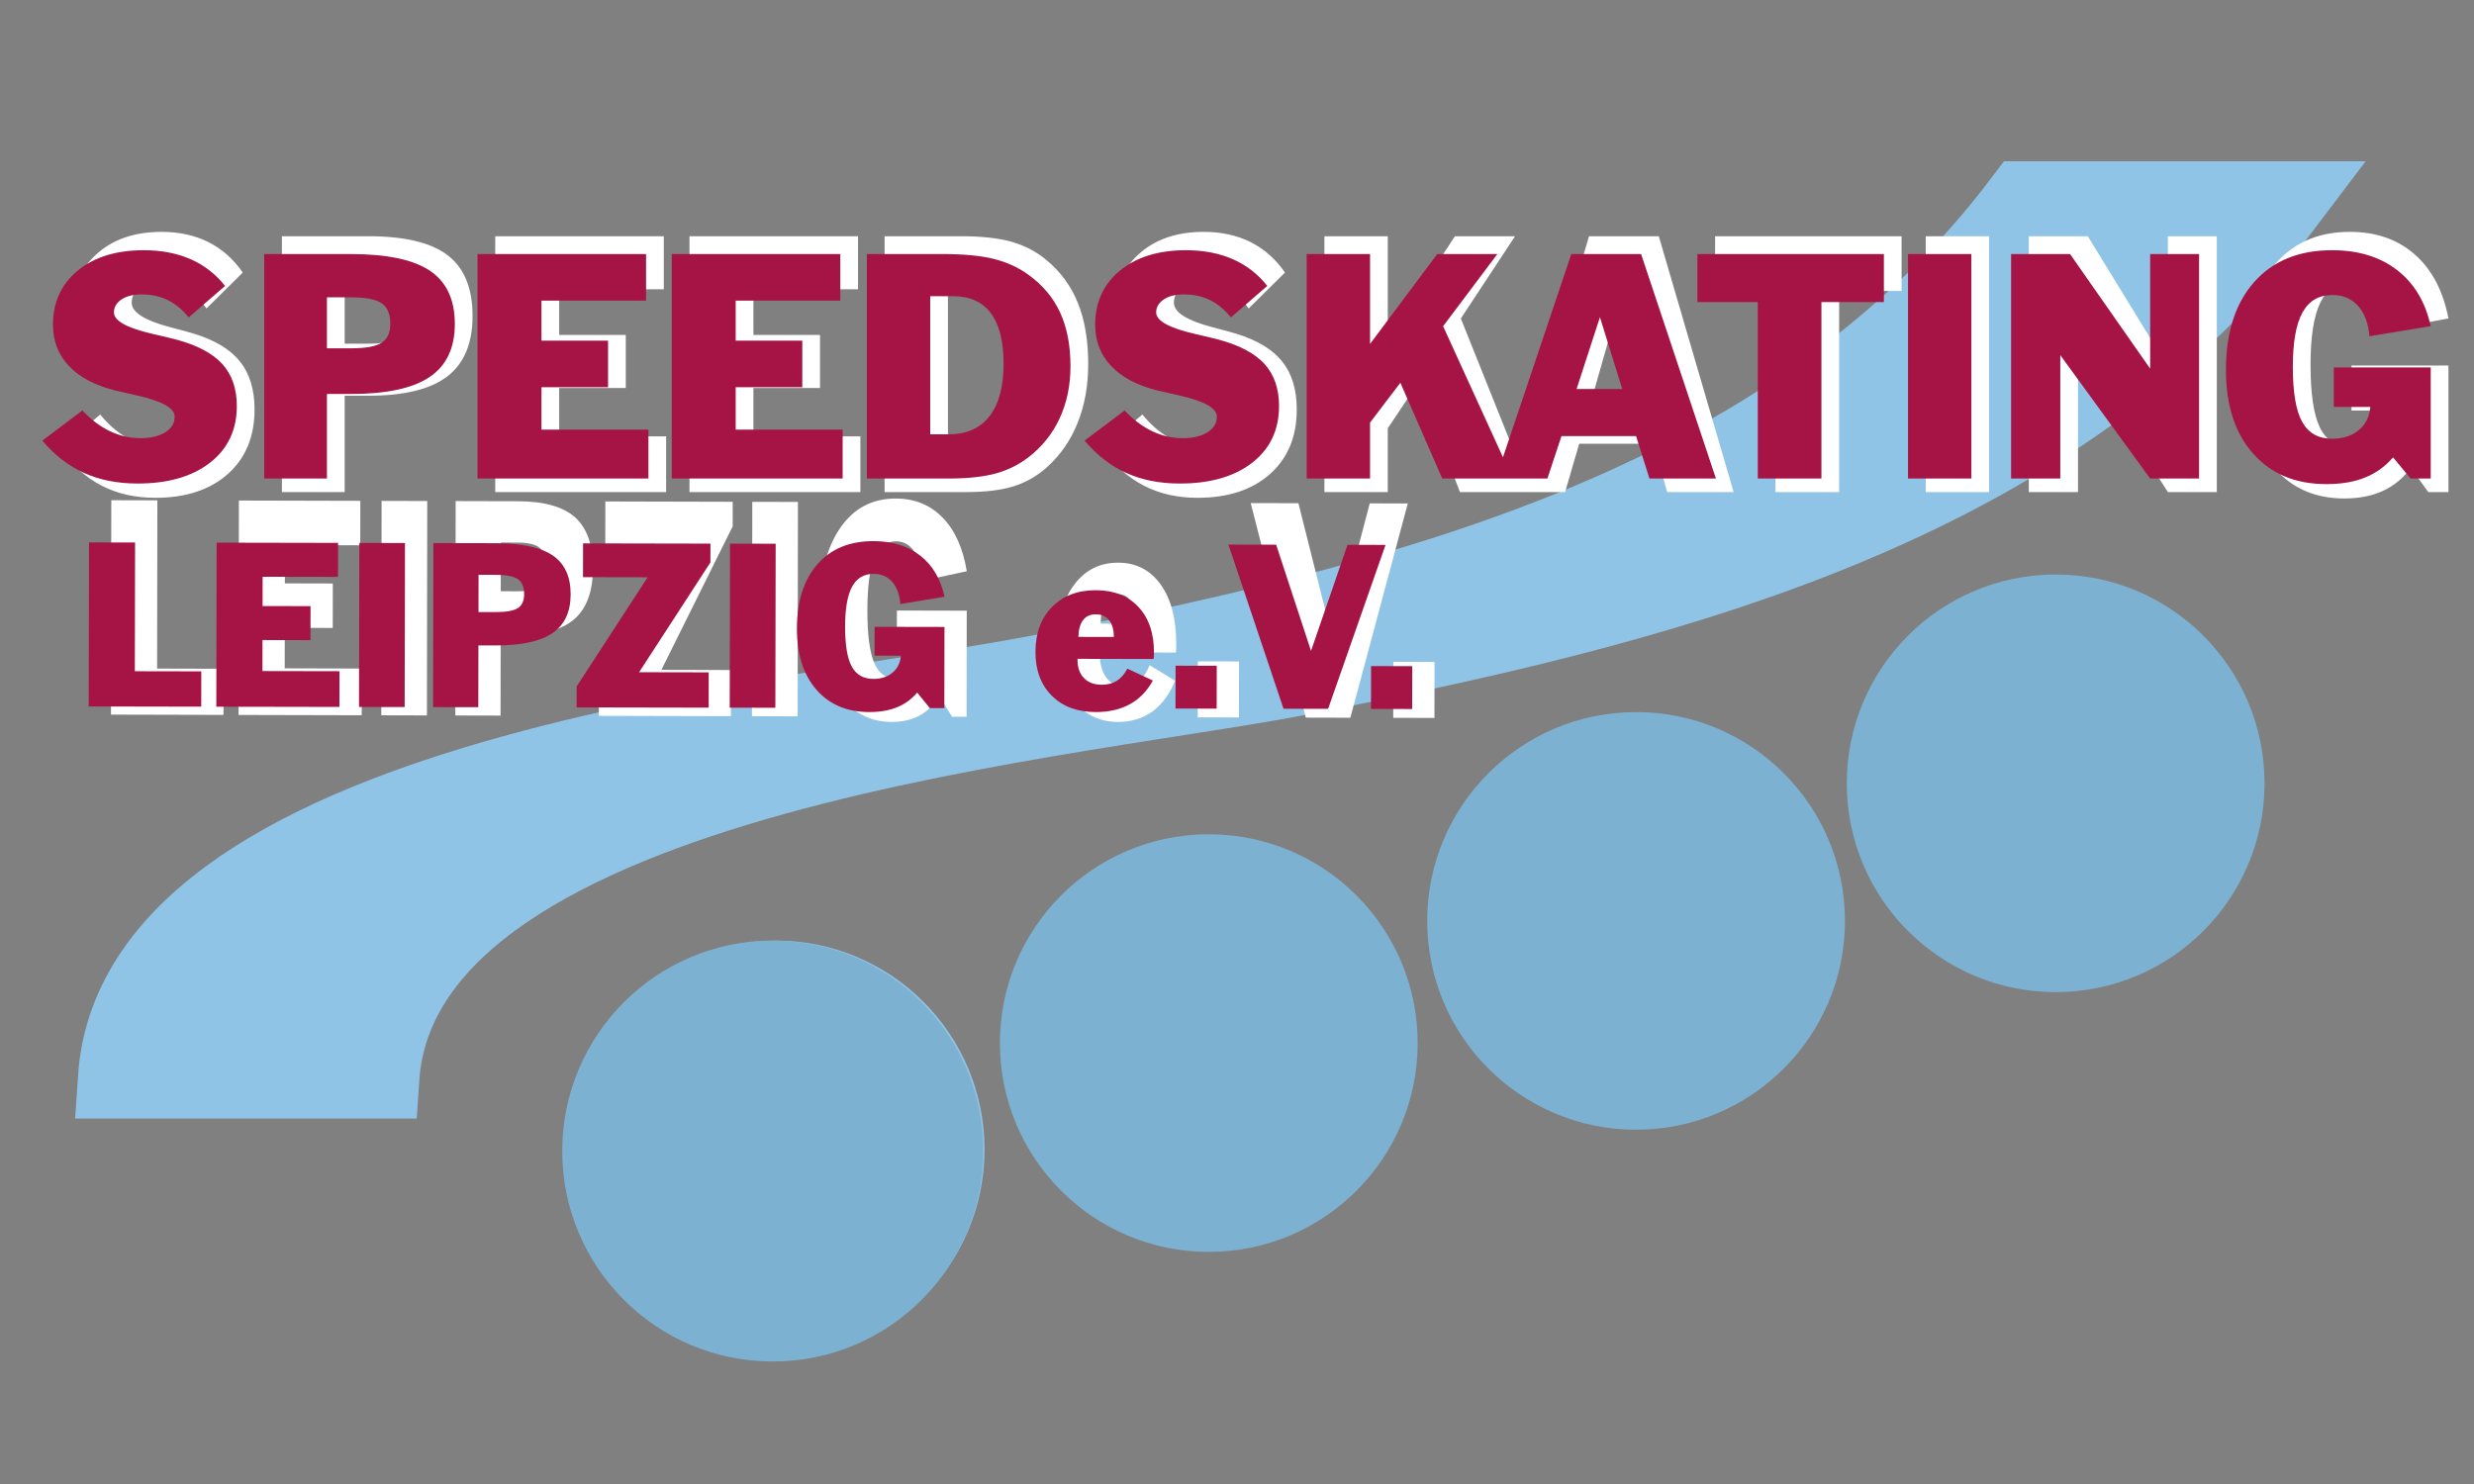
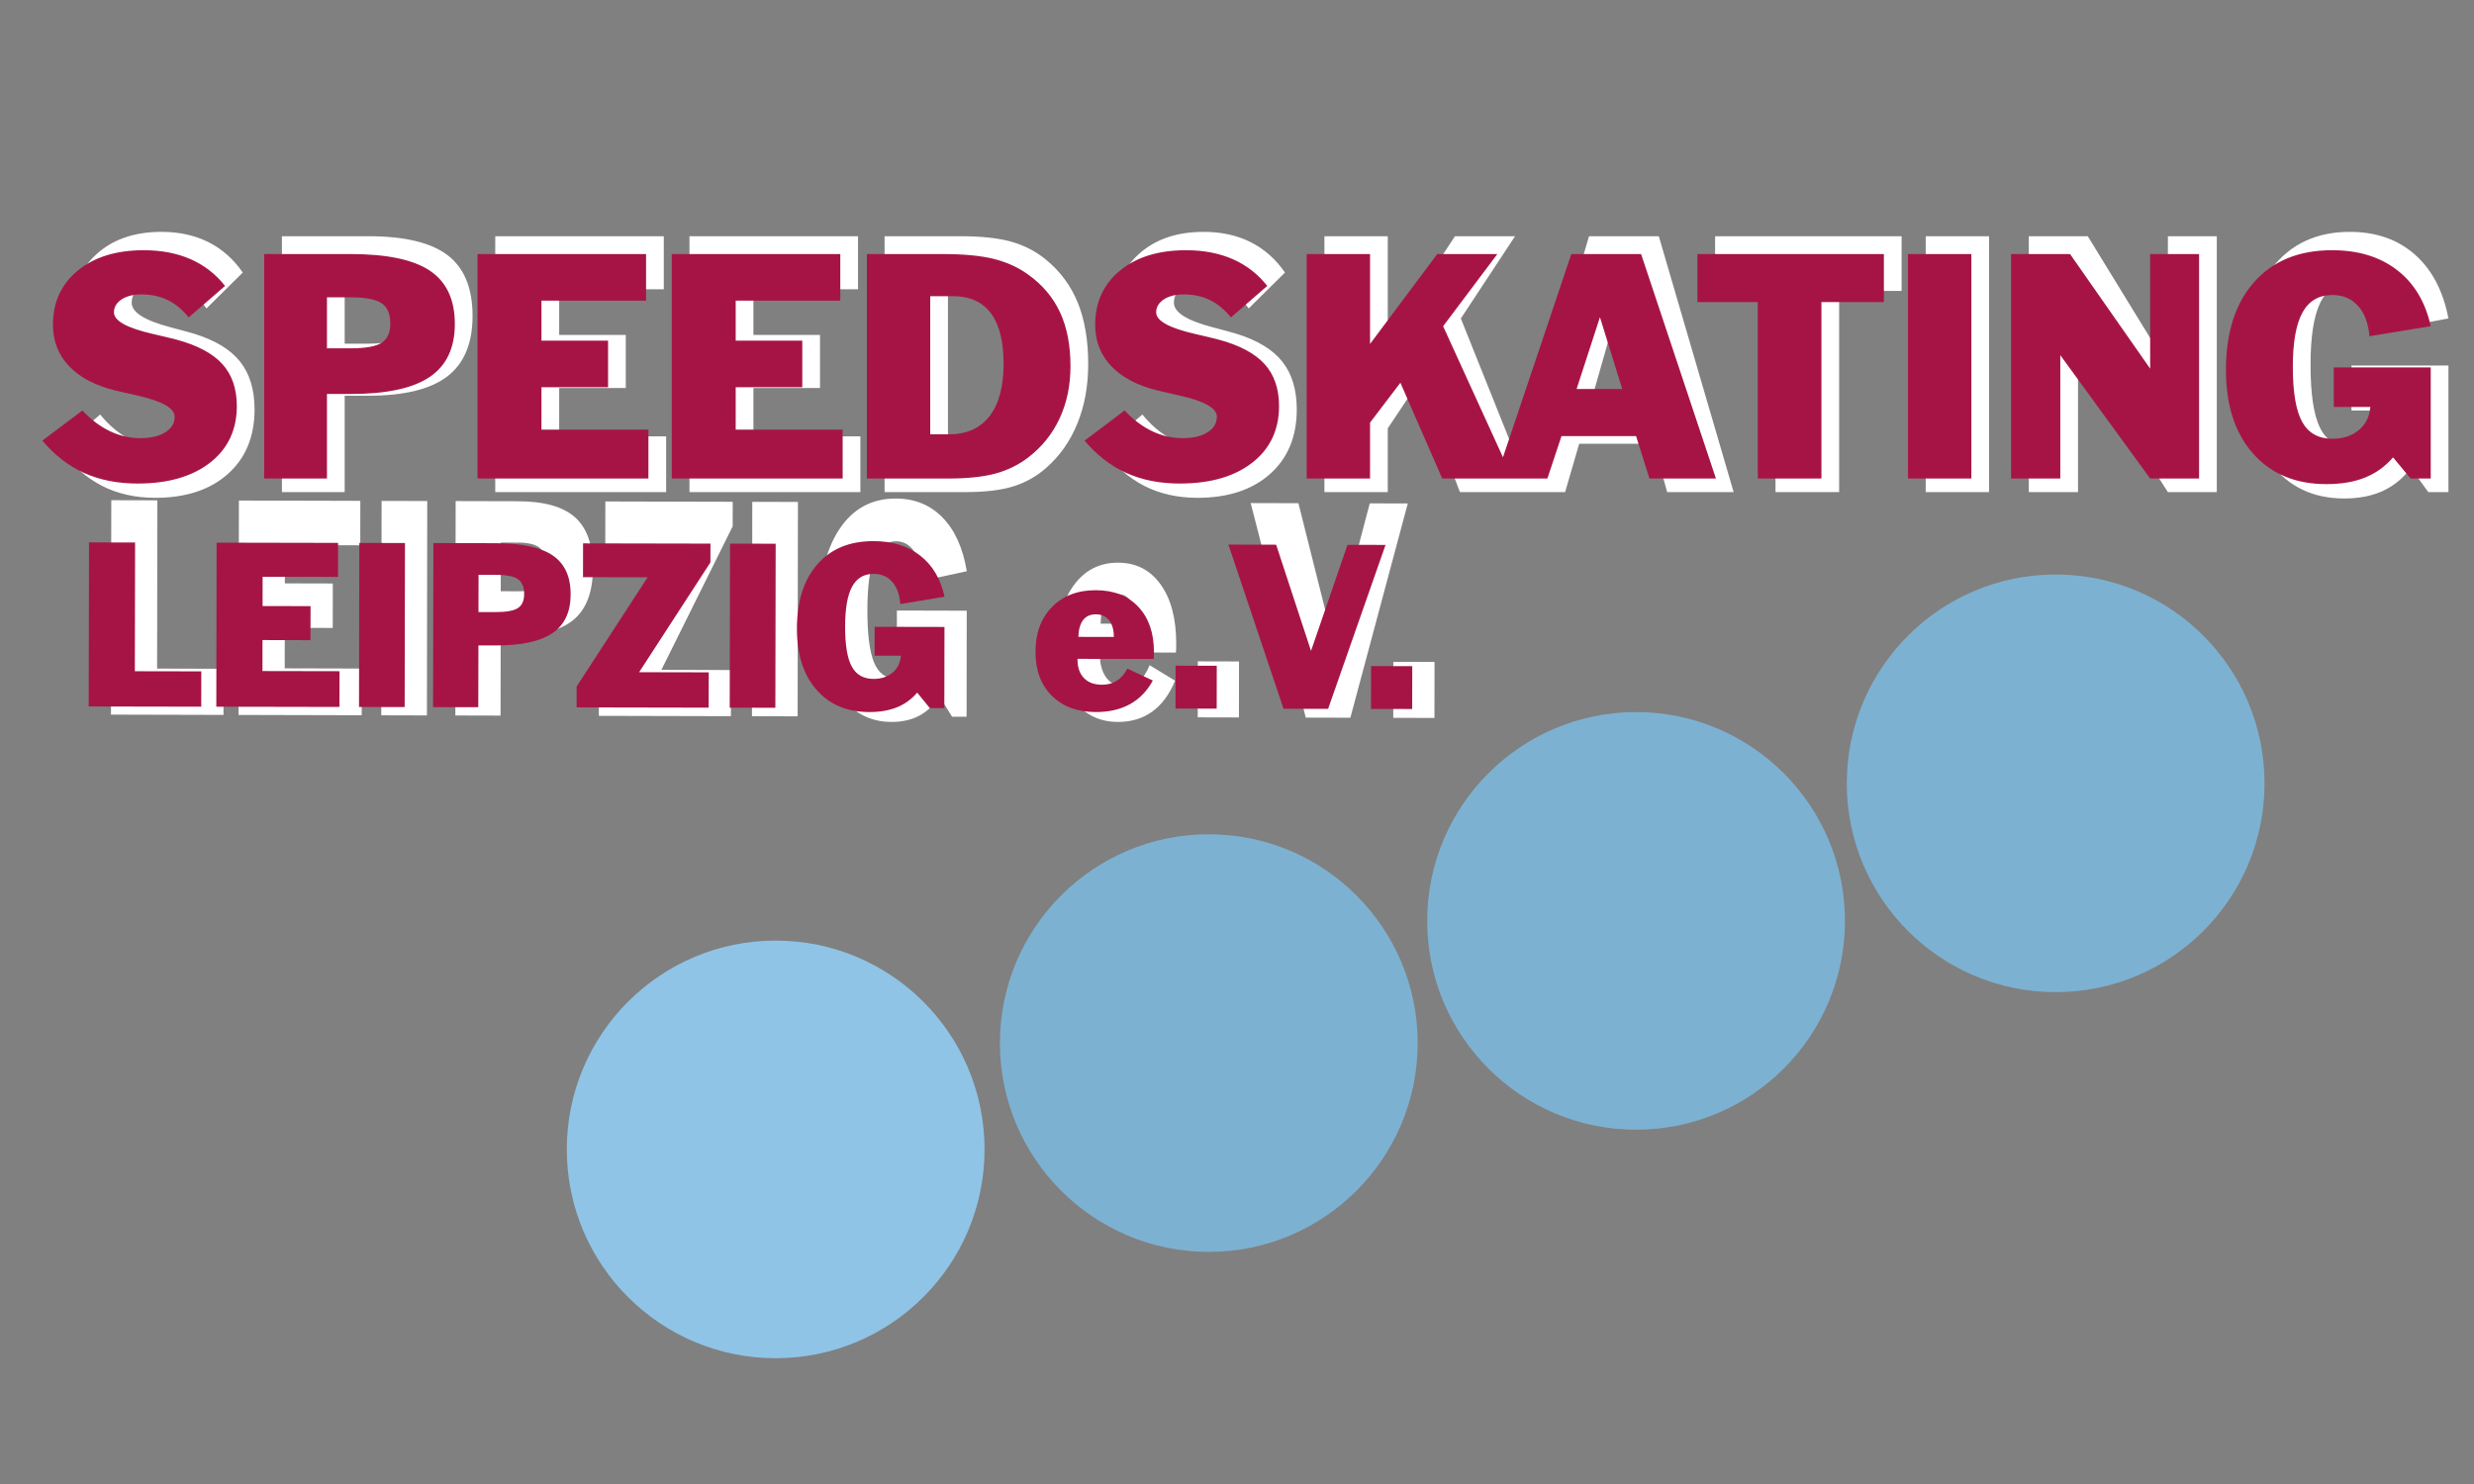
<svg xmlns="http://www.w3.org/2000/svg" xml:space="preserve" width="100mm" height="60mm" version="1.1" style="shape-rendering:geometricPrecision; text-rendering:geometricPrecision; image-rendering:optimizeQuality; fill-rule:evenodd; clip-rule:evenodd" viewBox="0 0 10000 6000">
  <rect x="0" y="0" width="10000" height="6000" fill="#808080" stroke="none" />
  <defs>
    <style type="text/css">
   
    .str0 {stroke:#8FC4E6;stroke-width:324.56;stroke-miterlimit:22.926}
    .fil2 {fill:none}
    .fil1 {fill:#7DB1D1}
    .fil0 {fill:#8FC4E6}
    .fil4 {fill:#A61445;fill-rule:nonzero}
    .fil3 {fill:white;fill-rule:nonzero}
   
  </style>
  </defs>
  <g id="Ebene_x0020_1">
    <path class="fil0" d="M3135.29 3802.92c466.21,0 844.27,378.06 844.27,844.29 0,466.19 -378.06,844.24 -844.27,844.24 -466.21,0 -844.27,-378.05 -844.27,-844.24 0,-466.23 378.06,-844.29 844.27,-844.29z" />
    <path class="fil1" d="M4886.01 3373.05c466.18,0 844.27,378.09 844.27,844.25 0,466.21 -378.09,844.26 -844.27,844.26 -466.21,0 -844.29,-378.05 -844.29,-844.26 0,-466.16 378.08,-844.25 844.29,-844.25z" />
    <path class="fil1" d="M6613.08 2879.02c466.21,0 844.29,378.09 844.29,844.27 0,466.23 -378.08,844.29 -844.29,844.29 -466.19,0 -844.27,-378.06 -844.27,-844.29 0,-466.18 378.08,-844.27 844.27,-844.27z" />
    <path class="fil1" d="M8309.08 2322.82c466.19,0 844.27,378.06 844.27,844.29 0,466.18 -378.08,844.24 -844.27,844.24 -466.21,0 -844.26,-378.06 -844.26,-844.24 0,-466.23 378.05,-844.29 844.26,-844.29z" />
-     <path class="fil0 str0" d="M477.16 4360.23c84.43,-1266.4 2912.71,-1456.37 3799.18,-1646.31 1498.59,-295.51 2997.16,-696.5 3904.72,-1899.59l1055.34 0c-907.58,1203.09 -2406.17,1604.08 -3904.71,1899.59 -886.5,189.94 -3714.78,379.91 -3799.21,1646.31l-1055.32 0z" />
    <path class="fil2" d="M1004.83 4360.23c84.43,-1266.4 2912.71,-1456.37 3799.21,-1646.31 1498.56,-295.51 2997.11,-696.5 3904.69,-1899.59" />
-     <path class="fil1" d="M3123.47 3802.91c469.88,0 850.92,381.04 850.92,850.95 0,469.86 -381.04,850.9 -850.92,850.9 -469.89,0 -850.93,-381.04 -850.93,-850.9 0,-469.91 381.04,-850.95 850.93,-850.95z" />
    <path class="fil3" d="M242.87 1814.91l161.98 -138.93c34.54,42.09 71.66,73.99 111.16,95.49 39.5,21.49 80.6,32.13 123.28,32.13 41.88,0 75.42,-9.05 100.64,-27.16 25.2,-18.32 37.71,-42.08 37.71,-71.72 0,-39.37 -50.42,-71.96 -151.26,-97.75 -37.12,-9.28 -66.5,-16.97 -88.33,-23.08 -81.78,-23.08 -144.32,-60.42 -187.39,-112.46 -43.28,-51.81 -64.91,-115.4 -64.91,-190.52 0,-103.4 33.34,-186.67 100.04,-249.35 66.7,-62.67 155.63,-94.13 266.99,-94.13 71.26,0 134.39,13.81 189.57,41.41 54.99,27.61 101.43,68.79 138.95,123.09l-146.69 145.04c-26.4,-36.65 -54.98,-63.35 -85.75,-80.32 -30.77,-16.97 -65.71,-25.57 -105.01,-25.57 -33.35,0 -60.15,7.69 -80.79,23.08 -20.45,15.61 -30.77,35.52 -30.77,59.73 0,38.92 52.4,71.96 157.02,99.33 40.69,10.64 72.85,19.46 96.47,26.48 83.77,25.79 145.3,63.13 184.41,112 39.1,49.1 58.75,113.59 58.75,193.69 0,109.97 -36.13,197.08 -108.18,261.11 -72.06,64.04 -169.72,96.17 -292.99,96.17 -80.99,0 -153.05,-16.29 -215.97,-48.65 -62.93,-32.36 -119.31,-82.13 -168.93,-149.11zm896.64 174.68l0 -1034.51 348.97 0c147.29,0 254.48,25.8 321.38,77.16 66.89,51.59 100.24,133.05 100.24,244.83 0,111.09 -33.95,192.55 -101.83,244.59 -67.89,52.27 -174.49,78.29 -319.79,78.29l-95.28 0 0 389.64 -253.69 0zm253.69 -600.07l96.47 0c59.95,0 101.63,-8.6 124.86,-25.79 23.22,-17.2 34.73,-46.61 34.73,-88.02 0,-44.12 -11.51,-75.35 -34.73,-93.68 -23.23,-18.33 -64.91,-27.38 -124.86,-27.38l-96.47 0 0 234.87zm608.61 600.07l0 -1034.51 681.26 0 0 214.51 -422.81 0 0 184.63 269.18 0 0 214.51 -269.18 0 0 195.5 432.34 0 0 225.36 -690.79 0zm785.08 0l0 -1034.51 681.27 0 0 214.51 -422.82 0 0 184.63 269.18 0 0 214.51 -269.18 0 0 195.5 432.35 0 0 225.36 -690.8 0zm1044.73 -203.64l75.03 0c71.66,0 126.65,-27.83 164.56,-83.5 37.92,-55.66 56.97,-135.98 56.97,-241.2 0,-103.41 -17.07,-181.24 -51.41,-233.51 -34.34,-52.27 -85.35,-78.52 -153.25,-78.52l-91.9 0 0 636.73zm-256.07 203.64l0 -1034.51 306.09 0c85.36,0 154.04,7.47 206.44,22.18 52.21,14.93 98.66,38.69 138.96,71.95 58.16,47.29 101.24,105.44 129.42,174.68 27.99,69.01 42.09,151.6 42.09,247.54 0,88.7 -14.5,168.8 -43.67,240.53 -28.99,71.5 -71.27,131.69 -126.65,180.11 -39.5,34.62 -83.96,59.51 -133.2,74.67 -49.22,15.16 -113.14,22.85 -191.95,22.85l-327.53 0zm879.97 -174.68l161.97 -138.93c34.54,42.09 71.67,73.99 111.16,95.49 39.51,21.49 80.6,32.13 123.28,32.13 41.88,0 75.43,-9.05 100.64,-27.16 25.21,-18.32 37.72,-42.08 37.72,-71.72 0,-39.37 -50.43,-71.96 -151.27,-97.75 -37.11,-9.28 -66.49,-16.97 -88.33,-23.08 -81.78,-23.08 -144.31,-60.42 -187.39,-112.46 -43.28,-51.81 -64.91,-115.4 -64.91,-190.52 0,-103.4 33.35,-186.67 100.05,-249.35 66.7,-62.67 155.63,-94.13 266.98,-94.13 71.26,0 134.39,13.81 189.57,41.41 54.99,27.61 101.44,68.79 138.96,123.09l-146.69 145.04c-26.41,-36.65 -54.99,-63.35 -85.76,-80.32 -30.76,-16.97 -65.71,-25.57 -105.01,-25.57 -33.34,0 -60.15,7.69 -80.79,23.08 -20.45,15.61 -30.77,35.52 -30.77,59.73 0,38.92 52.41,71.96 157.02,99.33 40.69,10.64 72.85,19.46 96.47,26.48 83.77,25.79 145.3,63.13 184.41,112 39.1,49.1 58.75,113.59 58.75,193.69 0,109.97 -36.12,197.08 -108.17,261.11 -72.06,64.04 -169.72,96.17 -293,96.17 -80.99,0 -153.04,-16.29 -215.97,-48.65 -62.93,-32.36 -119.3,-82.13 -168.92,-149.11zm897.82 174.68l0 -1034.51 256.07 0 0 414.3 271.56 -414.3 242.96 0 -219.14 332.62 281.08 701.89 -284.65 0 -169.14 -441.45 -122.67 183.73 0 257.72 -256.07 0zm764.44 0l305.11 -1034.51 282.07 0 302.51 1034.51 -268.77 0 -53.99 -195.5 -301.53 0 -56.97 195.5 -208.43 0zm326.54 -412.72l184.41 0 -90.12 -330.8 -94.29 330.8zm732.29 412.72l0 -813.21 -244.16 0 0 -221.3 753.91 0 0 221.3 -252.5 0 0 813.21 -257.25 0zm607.22 0l0 -1034.51 256.07 0 0 1034.51 -256.07 0zm416.66 0l0 -1034.51 238.4 0 323.76 528.12 0 -528.12 197.71 0 0 1034.51 -197.71 0 -363.26 -568.62 0 568.62 -198.9 0zm1543.96 -97.52c-30.97,41.41 -68.68,72.4 -112.75,92.77 -44.27,20.36 -96.27,30.54 -156.42,30.54 -125.26,0 -224.11,-47.06 -296.96,-141.19 -72.86,-94.13 -109.38,-222.42 -109.38,-384.43 0,-172.42 37.92,-307.5 113.94,-405.48 76.03,-97.97 181.04,-146.85 315.03,-146.85 105.8,0 193.34,30.32 262.42,91.19 69.28,60.64 114.73,147.08 136.37,258.85l-247.73 46.39c-4.56,-60.41 -20.05,-107.25 -46.45,-140.29 -26.4,-33.26 -60.74,-49.78 -103.42,-49.78 -54.59,0 -94.89,26.93 -120.89,80.78 -26,53.85 -38.91,137.35 -38.91,250.48 0,116.98 12.51,201.61 37.72,253.42 25.21,51.82 65.9,77.84 122.08,77.84 43.47,0 79,-13.35 106.99,-40.05 27.8,-26.47 43.27,-62 46.45,-106.57l-147.68 0 0 -181.92 391.84 0 0 511.82 -81.38 0 -70.87 -97.52z" />
    <path class="fil4" d="M171.18 1781.49l161.98 -121.88c34.54,36.92 71.66,64.91 111.17,83.77 39.5,18.86 80.59,28.19 123.27,28.19 41.88,0 75.43,-7.94 100.64,-23.82 25.21,-16.08 37.72,-36.92 37.72,-62.93 0,-34.54 -50.42,-63.12 -151.26,-85.75 -37.13,-8.14 -66.5,-14.89 -88.34,-20.25 -81.78,-20.25 -144.31,-53 -187.39,-98.66 -43.27,-45.45 -64.91,-101.23 -64.91,-167.14 0,-90.71 33.35,-163.76 100.05,-218.75 66.69,-54.99 155.63,-82.58 266.99,-82.58 71.26,0 134.38,12.11 189.57,36.33 54.98,24.22 101.43,60.34 138.95,107.98l-146.69 127.25c-26.4,-32.16 -54.99,-55.58 -85.76,-70.47 -30.77,-14.89 -65.7,-22.43 -105.01,-22.43 -33.35,0 -60.14,6.75 -80.79,20.24 -20.44,13.7 -30.77,31.17 -30.77,52.41 0,34.14 52.41,63.12 157.02,87.14 40.69,9.33 72.85,17.07 96.47,23.23 83.77,22.63 145.31,55.38 184.42,98.26 39.1,43.07 58.75,99.65 58.75,169.92 0,96.47 -36.12,172.9 -108.18,229.07 -72.06,56.18 -169.72,84.37 -293,84.37 -80.99,0 -153.04,-14.29 -215.97,-42.68 -62.92,-28.39 -119.3,-72.06 -168.93,-130.82zm896.65 153.25l0 -907.56 348.98 0c147.29,0 254.48,22.62 321.38,67.69 66.89,45.25 100.24,116.72 100.24,214.78 0,97.46 -33.94,168.93 -101.83,214.58 -67.89,45.86 -174.49,68.68 -319.79,68.68l-95.29 0 0 341.83 -253.69 0zm253.69 -526.44l96.48 0c59.95,0 101.63,-7.54 124.86,-22.62 23.22,-15.09 34.73,-40.9 34.73,-77.22 0,-38.71 -11.51,-66.11 -34.73,-82.18 -23.23,-16.08 -64.91,-24.02 -124.86,-24.02l-96.48 0 0 206.04zm608.62 526.44l0 -907.56 681.27 0 0 188.18 -422.82 0 0 161.98 269.18 0 0 188.18 -269.18 0 0 171.51 432.35 0 0 197.71 -690.8 0zm785.09 0l0 -907.56 681.27 0 0 188.18 -422.82 0 0 161.98 269.18 0 0 188.18 -269.18 0 0 171.51 432.35 0 0 197.71 -690.8 0zm1044.74 -178.65l75.03 0c71.66,0 126.65,-24.42 164.56,-73.25 37.92,-48.84 56.97,-119.3 56.97,-211.61 0,-90.72 -17.07,-159 -51.41,-204.86 -34.34,-45.85 -85.36,-68.88 -153.25,-68.88l-91.9 0 0 558.6zm-256.08 178.65l0 -907.56 306.1 0c85.36,0 154.04,6.55 206.44,19.45 52.21,13.1 98.66,33.94 138.96,63.12 58.16,41.49 101.23,92.51 129.42,153.25 27.99,60.54 42.09,133 42.09,217.16 0,77.82 -14.5,148.09 -43.68,211.01 -28.98,62.73 -71.26,115.53 -126.64,158.01 -39.5,30.38 -83.97,52.21 -133.2,65.51 -49.23,13.3 -113.15,20.05 -191.95,20.05l-327.54 0zm879.97 -153.25l161.98 -121.88c34.54,36.92 71.66,64.91 111.17,83.77 39.5,18.86 80.59,28.19 123.27,28.19 41.88,0 75.43,-7.94 100.64,-23.82 25.21,-16.08 37.72,-36.92 37.72,-62.93 0,-34.54 -50.42,-63.12 -151.26,-85.75 -37.13,-8.14 -66.5,-14.89 -88.34,-20.25 -81.78,-20.25 -144.31,-53 -187.39,-98.66 -43.27,-45.45 -64.91,-101.23 -64.91,-167.14 0,-90.71 33.35,-163.76 100.05,-218.75 66.69,-54.99 155.63,-82.58 266.99,-82.58 71.26,0 134.38,12.11 189.57,36.33 54.98,24.22 101.43,60.34 138.95,107.98l-146.69 127.25c-26.4,-32.16 -54.99,-55.58 -85.76,-70.47 -30.77,-14.89 -65.7,-22.43 -105.01,-22.43 -33.35,0 -60.14,6.75 -80.79,20.24 -20.44,13.7 -30.77,31.17 -30.77,52.41 0,34.14 52.41,63.12 157.02,87.14 40.69,9.33 72.85,17.07 96.47,23.23 83.77,22.63 145.31,55.38 184.42,98.26 39.1,43.07 58.75,99.65 58.75,169.92 0,96.47 -36.12,172.9 -108.18,229.07 -72.06,56.18 -169.72,84.37 -293,84.37 -80.99,0 -153.04,-14.29 -215.97,-42.68 -62.92,-28.39 -119.3,-72.06 -168.93,-130.82zm897.84 153.25l0 -907.56 256.08 0 0 363.46 271.55 -363.46 242.97 0 -219.15 291.8 281.08 615.76 -284.65 0 -169.13 -387.28 -122.67 161.18 0 226.1 -256.08 0zm764.45 0l305.1 -907.56 282.08 0 302.52 907.56 -268.78 0 -53.99 -171.51 -301.53 0 -56.97 171.51 -208.43 0zm326.54 -362.07l184.41 0 -90.12 -290.22 -94.29 290.22zm732.28 362.07l0 -713.43 -244.16 0 0 -194.13 753.92 0 0 194.13 -252.5 0 0 713.43 -257.26 0zm607.22 0l0 -907.56 256.08 0 0 907.56 -256.08 0zm416.66 0l0 -907.56 238.41 0 323.76 463.31 0 -463.31 197.71 0 0 907.56 -197.71 0 -363.26 -498.84 0 498.84 -198.91 0zm1543.97 -85.56c-30.96,36.33 -68.68,63.53 -112.75,81.39 -44.27,17.87 -96.27,26.8 -156.42,26.8 -125.26,0 -224.11,-41.29 -296.96,-123.87 -72.86,-82.58 -109.38,-195.13 -109.38,-337.26 0,-151.26 37.91,-269.77 113.94,-355.72 76.03,-85.95 181.04,-128.83 315.03,-128.83 105.8,0 193.34,26.6 262.42,80 69.28,53.2 114.74,129.03 136.38,227.09l-247.74 40.69c-4.56,-53 -20.05,-94.09 -46.45,-123.07 -26.4,-29.18 -60.74,-43.67 -103.42,-43.67 -54.59,0 -94.89,23.62 -120.89,70.86 -26,47.25 -38.91,120.5 -38.91,219.75 0,102.63 12.51,176.87 37.72,222.33 25.21,45.45 65.9,68.28 122.08,68.28 43.47,0 79.01,-11.71 106.99,-35.13 27.8,-23.23 43.28,-54.39 46.45,-93.5l-147.68 0 0 -159.6 391.85 0 0 449.02 -81.39 0 -70.87 -85.56z" />
    <path class="fil3" d="M448.54 2889.32l1.28 -866.87 186.22 0.47 -1 680.3 268.61 0.68 -0.28 186.57 -454.83 -1.15zm515.76 1.3l1.28 -866.88 490.87 1.24 -0.27 179.74 -304.64 -0.76 -0.23 154.71 193.94 0.49 -0.27 179.75 -193.94 -0.49 -0.24 163.81 311.51 0.79 -0.27 188.85 -497.74 -1.25zm576.83 1.45l1.28 -866.88 184.5 0.47 -1.27 866.87 -184.51 -0.46zm299.36 0.75l1.27 -866.87 251.45 0.63c106.12,0.26 183.32,22.07 231.46,65.23 48.14,43.36 72.07,111.67 71.93,205.34 -0.14,93.09 -24.7,161.28 -73.67,204.77 -48.99,43.69 -125.82,65.29 -230.52,65.03l-68.65 -0.18 -0.48 326.51 -182.79 -0.46zm183.53 -502.37l69.51 0.17c43.19,0.11 73.24,-7.02 90,-21.4 16.75,-14.36 25.08,-38.99 25.13,-73.69 0.05,-36.97 -8.2,-63.16 -24.91,-78.55 -16.71,-15.4 -46.74,-23.06 -89.93,-23.17l-69.51 -0.18 -0.29 196.82zm396.59 503.83l0.16 -110.54 286.9 -577.01 -261.16 -0.66 0.27 -178.6 514.89 1.29 -0.15 99.34 -288.19 580.24 281.33 0.71 -0.27 186.57 -533.78 -1.34zm618.88 1.55l1.27 -866.87 184.51 0.46 -1.27 866.88 -184.51 -0.47zm757.88 -79.81c-22.37,34.64 -49.58,60.55 -81.36,77.53 -31.92,16.99 -69.4,25.42 -112.74,25.31 -90.25,-0.22 -161.42,-39.84 -213.8,-118.85 -52.36,-79.01 -78.53,-186.58 -78.33,-322.34 0.22,-144.48 27.7,-257.6 82.6,-339.56 54.9,-81.97 130.63,-122.73 227.16,-122.49 76.24,0.19 139.28,25.76 188.97,76.89 49.85,50.94 82.5,123.45 97.95,217.15l-178.56 38.43c-3.21,-50.64 -14.31,-89.91 -33.3,-117.65 -18.97,-27.92 -43.7,-41.81 -74.45,-41.89 -39.34,-0.1 -68.4,22.38 -87.2,67.46 -18.8,45.09 -28.21,115.03 -28.35,209.83 -0.14,98.03 8.76,168.96 26.86,212.43 18.11,43.46 47.4,65.34 87.87,65.45 31.32,0.08 56.95,-11.05 77.15,-33.37 20.05,-22.14 31.25,-51.88 33.59,-89.22l-106.4 -0.27 0.22 -152.45 282.33 0.71 -0.63 428.89 -58.64 -0.14 -50.94 -81.85zm651.36 -294.34l143.45 0.36c0.06,-37.73 -6.34,-67.14 -19.17,-88.03 -12.85,-21.07 -30.71,-31.55 -53.6,-31.61 -22.31,-0.06 -39.48,9.95 -51.39,30.21 -11.9,20.07 -18.38,49.82 -19.29,89.07zm301.02 230.55c-22.97,55.51 -53.78,97.14 -92.59,125.1 -38.65,27.78 -84.87,41.7 -138.51,41.56 -74.23,-0.18 -133.4,-28.97 -177.36,-86.52 -44.12,-57.57 -66.03,-134.79 -65.89,-231.87 0.15,-98.97 22.44,-177.99 67.01,-237.03 44.42,-59.24 103.54,-88.67 177.34,-88.48 72.37,0.18 129.54,29.52 171.64,88.21 42.11,58.7 63.02,138.58 62.87,239.64 -0.01,9.67 -0.02,16.87 -0.18,21.8 -0.15,4.74 -0.58,9.48 -1.16,13.84l-307.65 -0.77 -0.01 3.41c-0.06,41.71 8.61,74.34 25.89,97.91 17.27,23.55 41.43,35.37 72.46,35.44 23.46,0.06 43.63,-6.9 60.53,-20.89 16.9,-13.99 31.23,-35.38 42.72,-64.17l102.89 62.82zm91.61 148.13l0.33 -226.39 166.48 0.42 -0.33 226.39 -166.48 -0.42zm436.66 1.1l-222.7 -867.44 192.94 0.49 140.91 561.2 147.43 -560.48 153.75 0.39 -232.11 866.29 -180.22 -0.45zm353.56 0.89l0.34 -226.39 166.48 0.42 -0.34 226.38 -166.48 -0.41z" />
    <path class="fil4" d="M358.55 2856.3l1.27 -663.24 186.22 0.35 -1 520.51 268.61 0.51 -0.27 142.75 -454.83 -0.88zm515.76 0.99l1.27 -663.24 490.88 0.94 -0.26 137.53 -304.66 -0.58 -0.23 118.37 193.95 0.37 -0.27 137.52 -193.95 -0.37 -0.24 125.33 311.52 0.6 -0.27 144.49 -497.74 -0.96zm576.84 1.11l1.27 -663.24 184.5 0.35 -1.27 663.25 -184.5 -0.36zm299.35 0.58l1.28 -663.25 251.44 0.49c106.13,0.2 183.33,16.89 231.46,49.92 48.14,33.16 72.07,85.43 71.93,157.09 -0.13,71.23 -24.69,123.41 -73.67,156.68 -48.98,33.42 -125.82,49.95 -230.52,49.75l-68.65 -0.13 -0.48 249.8 -182.79 -0.35zm183.53 -384.36l69.51 0.13c43.19,0.08 73.24,-5.38 90,-16.37 16.76,-10.99 25.08,-29.83 25.13,-56.37 0.06,-28.29 -8.19,-48.33 -24.91,-60.12 -16.71,-11.77 -46.74,-17.63 -89.93,-17.72l-69.51 -0.13 -0.29 150.58zm396.59 385.47l0.17 -84.57 286.91 -441.46 -261.17 -0.5 0.26 -136.66 514.9 0.99 -0.15 76.01 -288.2 443.93 281.34 0.54 -0.28 142.75 -533.78 -1.03zm618.89 1.19l1.28 -663.24 184.5 0.35 -1.28 663.25 -184.5 -0.36zm757.88 -61.07c-22.36,26.51 -49.58,46.33 -81.35,59.33 -31.92,12.99 -69.41,19.45 -112.74,19.37 -90.25,-0.17 -161.42,-30.49 -213.79,-90.93 -52.39,-60.45 -78.54,-142.76 -78.34,-246.63 0.21,-110.54 27.7,-197.09 82.6,-259.8 54.9,-62.71 130.62,-93.89 227.16,-93.71 76.24,0.15 139.27,19.7 188.97,58.83 49.84,38.97 82.49,94.45 97.95,166.14l-178.56 29.39c-3.21,-38.73 -14.32,-68.78 -33.3,-89.99 -18.99,-21.37 -43.7,-32.01 -74.45,-32.07 -39.33,-0.07 -68.41,17.13 -87.2,51.62 -18.81,34.49 -28.21,88.01 -28.35,160.54 -0.15,75 8.76,129.27 26.86,162.53 18.1,33.25 47.39,49.99 87.87,50.07 31.32,0.06 56.93,-8.45 77.14,-25.53 20.06,-16.93 31.25,-39.69 33.6,-68.27l-106.41 -0.2 0.22 -116.63 282.34 0.54 -0.63 328.14 -58.65 -0.11 -50.94 -62.63zm651.36 -225.19l143.46 0.28c0.05,-28.88 -6.34,-51.37 -19.18,-67.35 -12.84,-16.13 -30.71,-24.14 -53.6,-24.19 -22.31,-0.04 -39.48,7.62 -51.38,23.11 -11.9,15.36 -18.39,38.12 -19.3,68.15zm301.02 176.4c-22.96,42.46 -53.77,74.31 -92.58,95.71 -38.66,21.25 -84.88,31.9 -138.52,31.79 -74.23,-0.14 -133.39,-22.16 -177.36,-66.2 -44.12,-44.03 -66.03,-103.13 -65.89,-177.4 0.15,-75.72 22.43,-136.17 67.01,-181.35 44.42,-45.31 103.53,-67.84 177.34,-67.69 72.37,0.13 129.54,22.59 171.64,67.5 42.11,44.9 63.02,106.02 62.87,183.33 -0.02,7.41 -0.03,12.91 -0.17,16.69 -0.15,3.63 -0.59,7.25 -1.16,10.58l-307.66 -0.59 -0.01 2.62c-0.06,31.91 8.62,56.87 25.89,74.9 17.27,18.02 41.43,27.06 72.47,27.12 23.46,0.04 43.63,-5.28 60.53,-15.98 16.9,-10.71 31.23,-27.07 42.71,-49.1l102.89 48.07zm91.61 113.33l0.33 -173.22 166.48 0.32 -0.33 173.22 -166.48 -0.32zm436.66 0.84l-222.7 -663.68 192.95 0.37 140.91 429.38 147.43 -428.82 153.76 0.29 -232.13 662.8 -180.22 -0.34zm353.57 0.68l0.33 -173.22 166.48 0.32 -0.33 173.22 -166.48 -0.32z" />
  </g>
</svg>